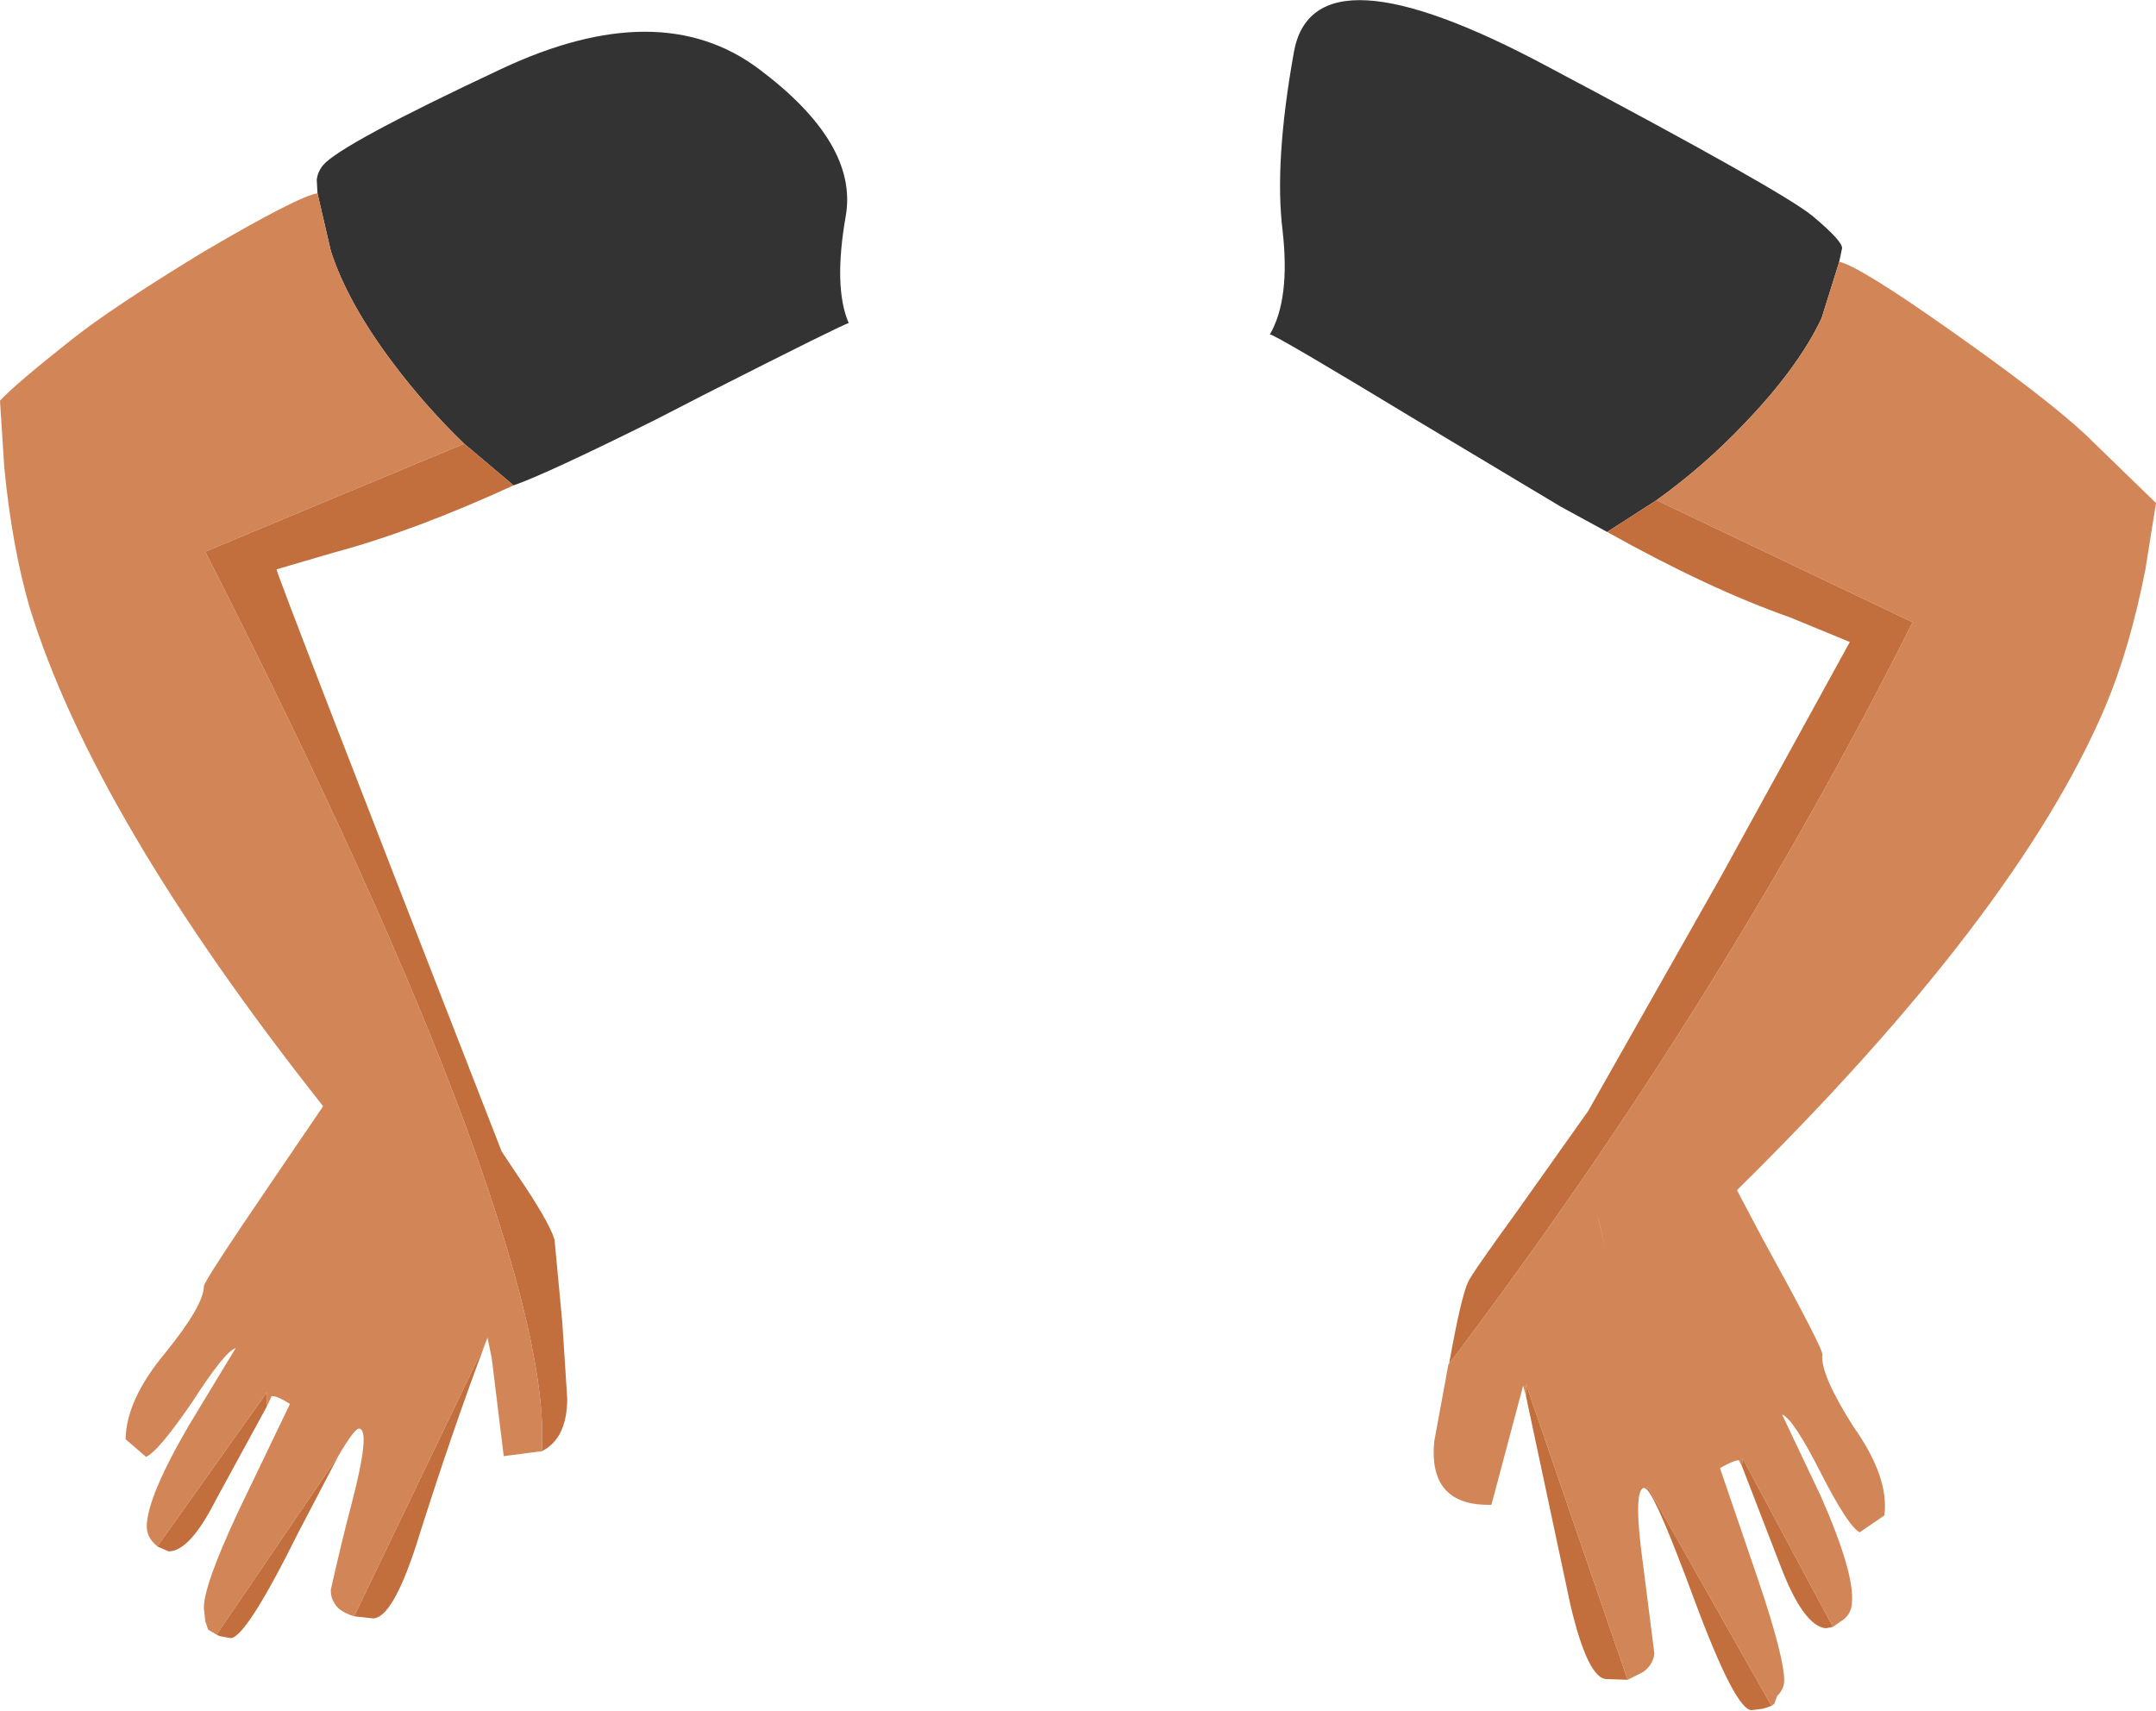
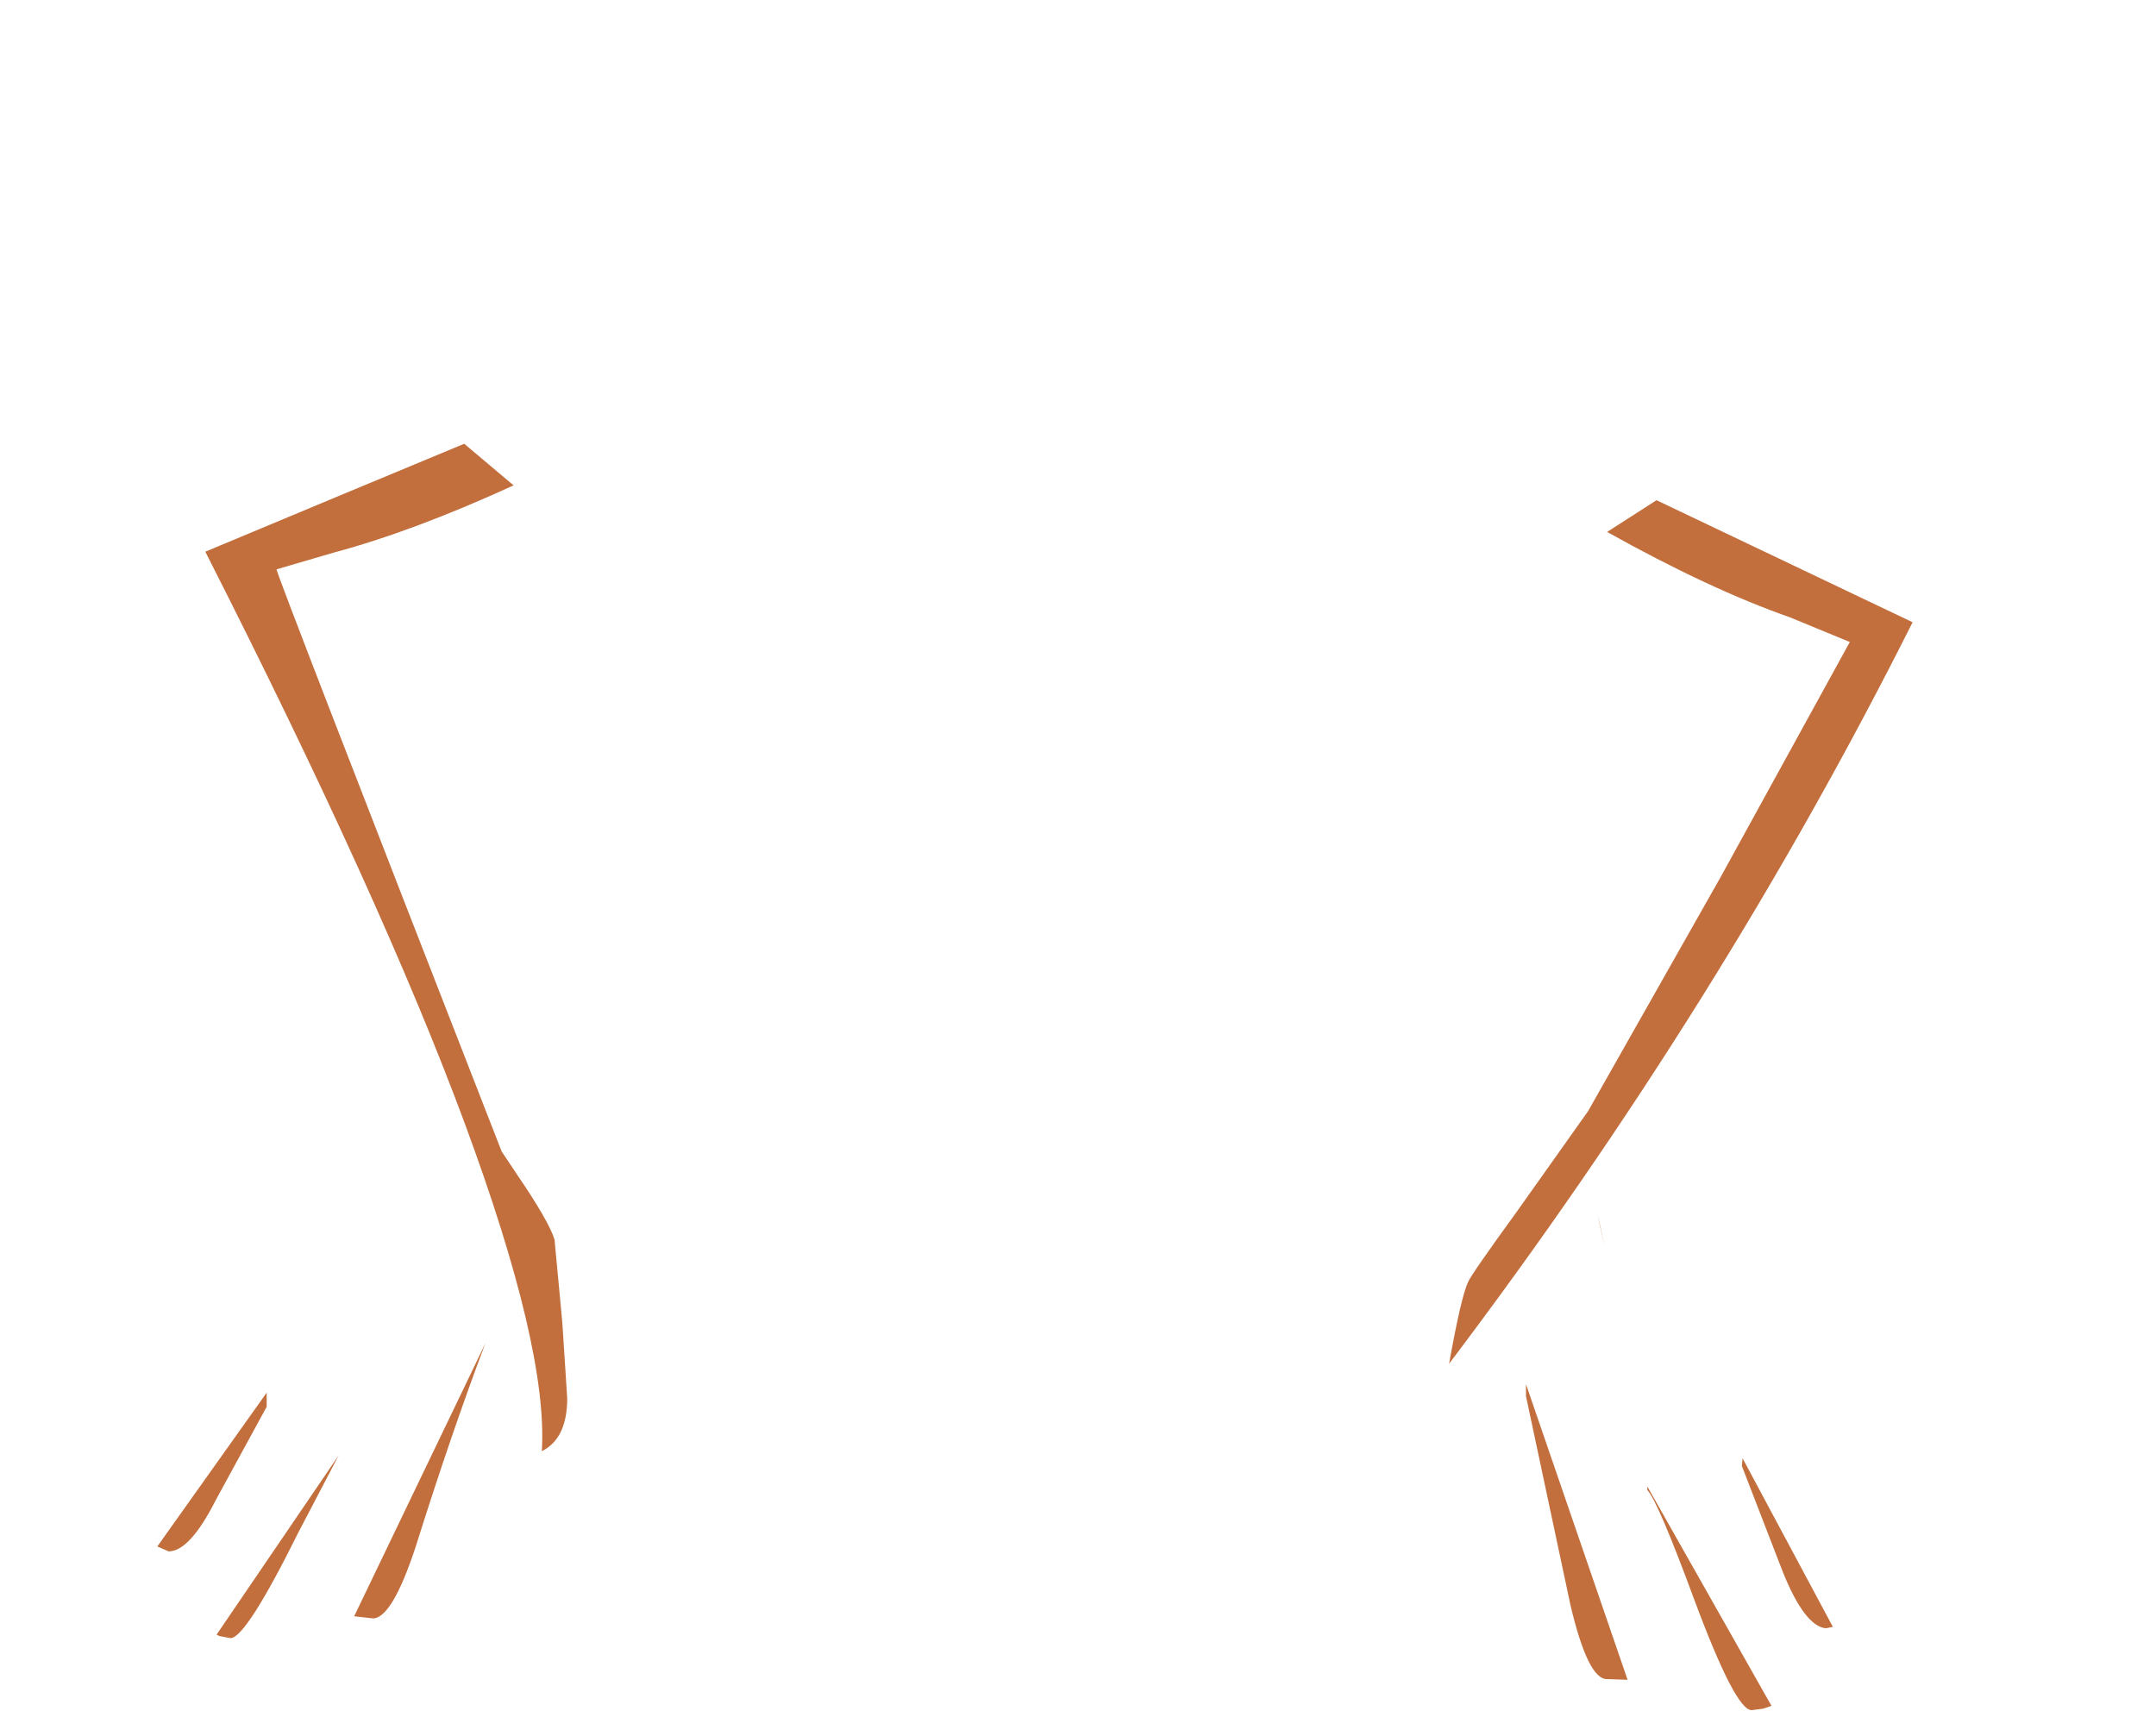
<svg xmlns="http://www.w3.org/2000/svg" height="121.25px" width="152.8px">
  <g transform="matrix(1.0, 0.0, 0.0, 1.0, 1.05, -0.9)">
-     <path d="M129.3 19.45 L128.05 23.45 Q126.4 26.95 122.55 30.95 119.7 33.95 116.35 36.35 L112.85 38.6 109.55 36.8 99.45 30.75 Q89.3 24.6 88.95 24.6 90.4 22.1 89.85 17.25 89.25 12.4 90.65 4.6 92.05 -3.25 108.6 5.6 125.2 14.4 127.4 16.2 129.55 18.0 129.5 18.5 L129.3 19.45 M21.45 14.6 L21.4 13.65 Q21.45 13.1 21.85 12.6 23.15 11.1 34.45 5.8 45.7 0.5 52.75 5.8 59.75 11.05 58.9 16.15 58.0 21.25 59.1 23.8 58.85 23.8 48.8 28.9 L45.4 30.65 Q37.65 34.5 35.35 35.3 L31.85 32.35 Q29.15 29.75 26.85 26.7 23.6 22.4 22.4 18.7 L21.45 14.6" fill="#333333" fill-rule="evenodd" stroke="none" />
-     <path d="M129.3 19.45 Q130.8 19.8 137.3 24.4 143.9 29.05 146.7 31.65 L151.75 36.55 151.0 41.25 Q149.9 46.85 148.15 51.0 141.9 65.7 122.05 85.25 L123.85 88.65 Q128.2 96.55 128.1 96.9 127.95 98.3 130.3 102.0 132.85 105.6 132.5 108.3 L130.75 109.5 Q129.95 109.1 128.0 105.3 126.05 101.45 125.25 101.15 L128.0 106.95 Q130.4 112.4 130.2 114.5 130.15 115.4 129.35 115.85 L128.85 116.2 122.45 104.25 122.4 104.8 122.2 104.4 Q121.9 104.35 120.85 104.95 L123.6 113.0 Q125.45 118.5 125.4 120.1 125.35 120.65 124.9 121.1 L124.7 121.65 124.5 121.8 115.7 106.25 115.7 106.5 115.5 106.35 Q114.65 106.35 115.4 111.8 L116.2 118.1 Q116.1 118.9 115.4 119.4 L114.3 119.95 107.1 99.0 107.1 99.85 106.9 99.1 106.5 100.6 104.65 107.55 Q100.15 107.65 100.6 103.05 L101.6 97.6 101.65 97.55 Q120.9 72.1 134.5 45.0 L116.35 36.35 Q119.7 33.95 122.55 30.95 126.4 26.95 128.05 23.45 L129.3 19.45 M112.35 87.75 L112.15 86.95 112.7 89.35 112.35 87.75 M37.35 103.75 L34.65 104.1 33.8 97.15 33.5 95.7 33.35 96.1 24.05 115.45 Q23.35 115.25 22.9 114.85 22.35 114.25 22.4 113.55 23.15 110.2 23.85 107.55 25.25 102.2 24.4 102.15 24.1 102.1 22.95 104.05 L14.3 116.75 13.7 116.4 13.5 115.8 13.4 114.9 Q13.35 113.35 15.8 108.1 L19.5 100.4 Q18.55 99.8 18.2 99.85 L17.85 100.6 17.85 99.6 10.1 110.5 10.0 110.4 Q9.35 109.85 9.35 109.05 9.4 106.95 12.35 101.9 L15.65 96.45 Q14.9 96.65 12.55 100.3 10.15 103.8 9.3 104.15 L7.85 102.9 Q7.9 100.1 10.65 96.8 13.4 93.4 13.4 92.05 13.4 91.7 18.45 84.3 L21.85 79.3 Q5.6 58.75 1.05 43.95 -0.2 39.65 -0.75 34.0 L-1.05 29.3 Q0.0 28.15 4.05 24.95 6.95 22.65 13.45 18.7 20.1 14.8 21.45 14.6 L22.4 18.7 Q23.6 22.4 26.85 26.7 29.15 29.75 31.85 32.35 22.7 36.15 13.5 40.0 26.0 64.6 31.9 80.55 37.8 96.5 37.35 103.75" fill="#d28657" fill-rule="evenodd" stroke="none" />
    <path d="M116.35 36.35 L134.5 45.0 Q120.9 72.1 101.65 97.55 102.5 92.8 103.0 91.75 103.2 91.25 106.5 86.7 L111.5 79.65 120.9 63.05 130.05 46.4 125.8 44.65 Q120.1 42.65 112.85 38.6 L116.35 36.35 M107.1 99.85 L107.1 99.0 114.3 119.95 112.85 119.9 Q111.5 119.95 110.25 114.65 L107.1 99.85 M115.7 106.5 L115.7 106.25 124.5 121.8 123.9 122.0 123.1 122.1 Q121.95 122.15 119.0 114.2 116.45 107.3 115.7 106.5 M122.4 104.8 L122.45 104.25 128.85 116.2 128.35 116.3 Q126.85 116.15 125.3 112.3 L122.4 104.8 M112.35 87.75 L112.7 89.35 112.15 86.95 112.35 87.75 M35.35 35.3 Q28.25 38.55 22.65 40.05 L18.55 41.25 Q18.45 41.35 34.5 82.5 L35.6 84.15 Q37.85 87.45 38.25 88.75 L38.8 94.6 39.15 100.0 Q39.15 102.85 37.35 103.75 37.8 96.5 31.9 80.55 26.0 64.6 13.5 40.0 22.7 36.15 31.85 32.35 L35.35 35.3 M33.35 96.1 Q30.95 102.45 28.4 110.55 26.75 115.55 25.4 115.6 L24.05 115.45 33.35 96.1 M22.95 104.05 L20.1 109.5 Q16.4 116.95 15.3 117.0 L14.5 116.85 14.3 116.75 22.95 104.05 M17.85 100.6 L14.25 107.2 Q12.4 110.85 10.9 110.85 L10.1 110.5 17.85 99.6 17.85 100.6" fill="#c26f3d" fill-rule="evenodd" stroke="none" />
  </g>
</svg>